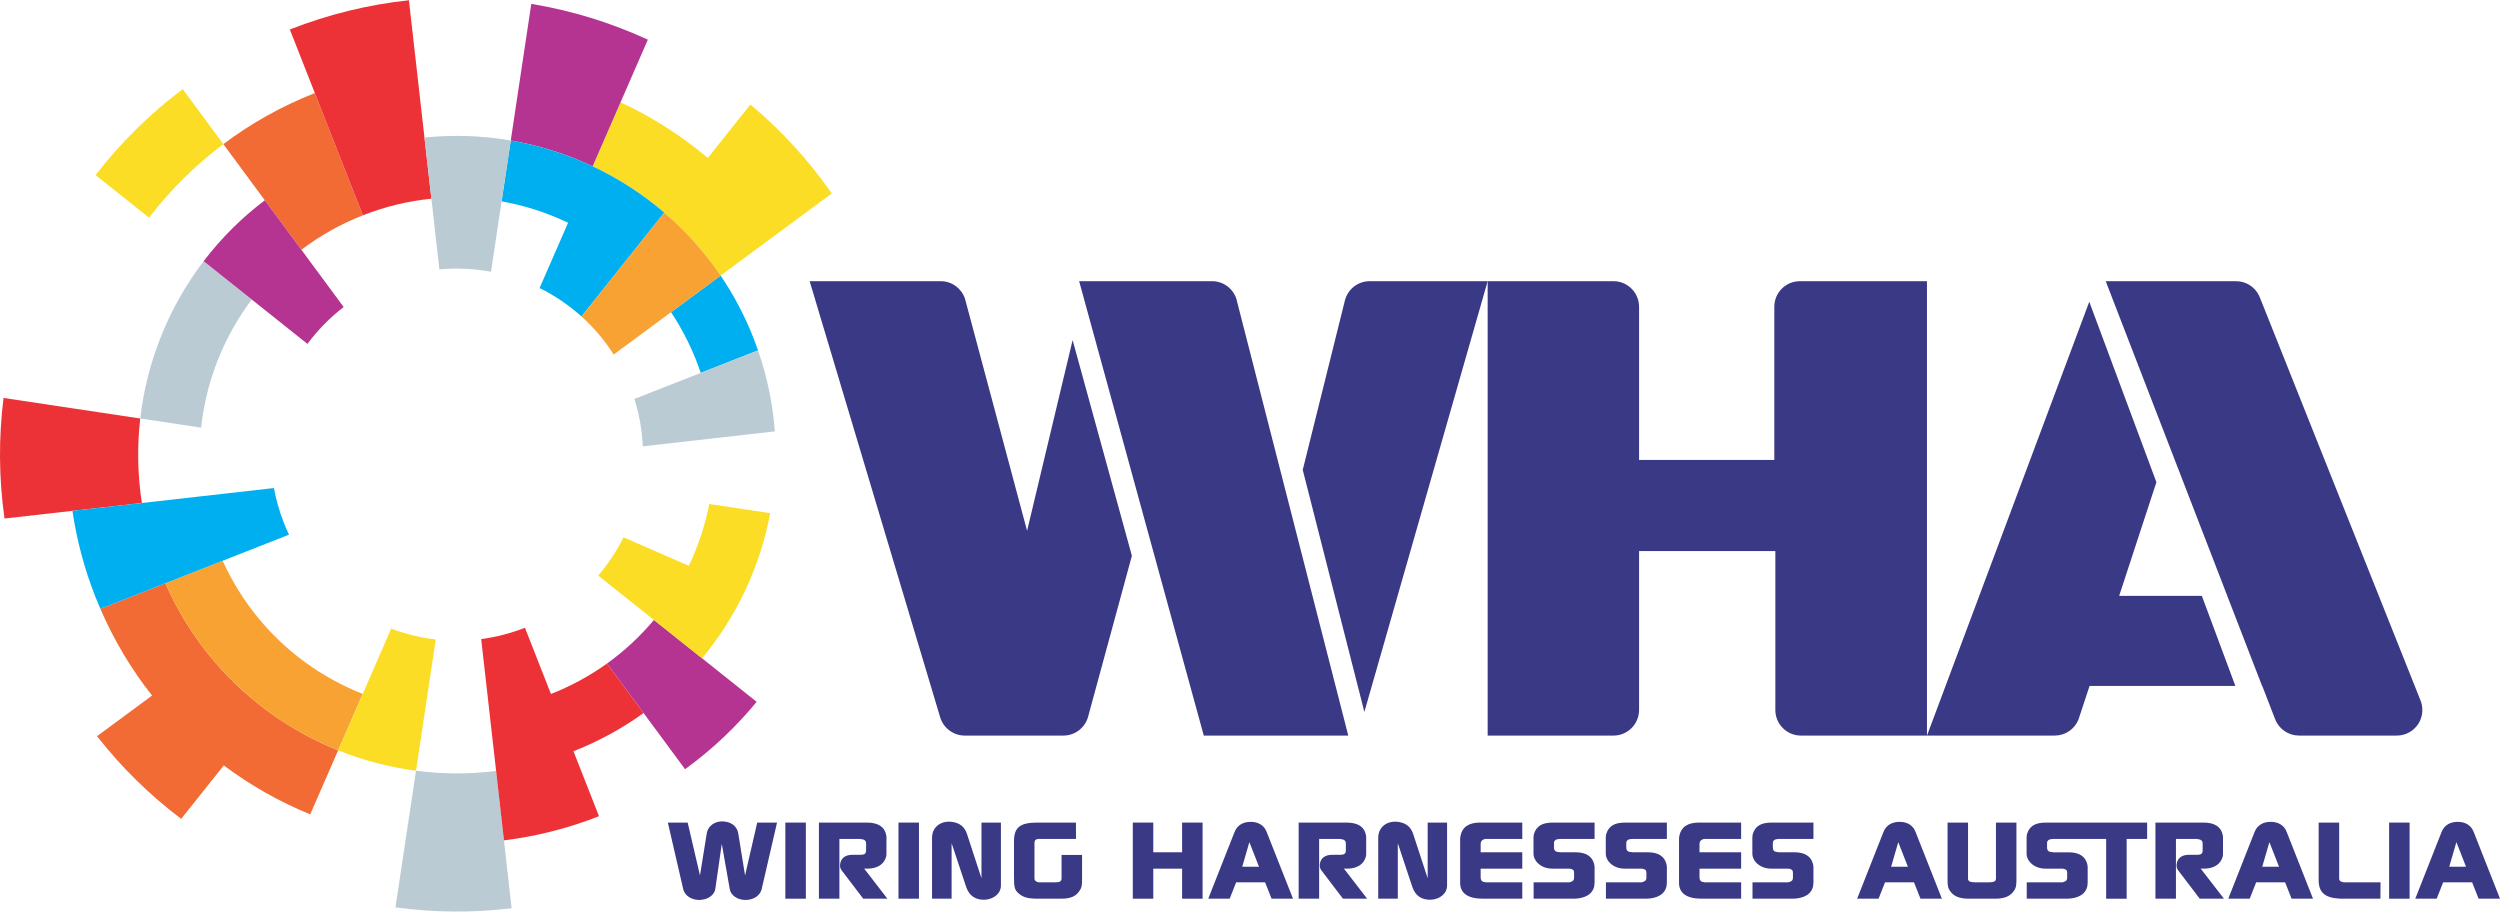
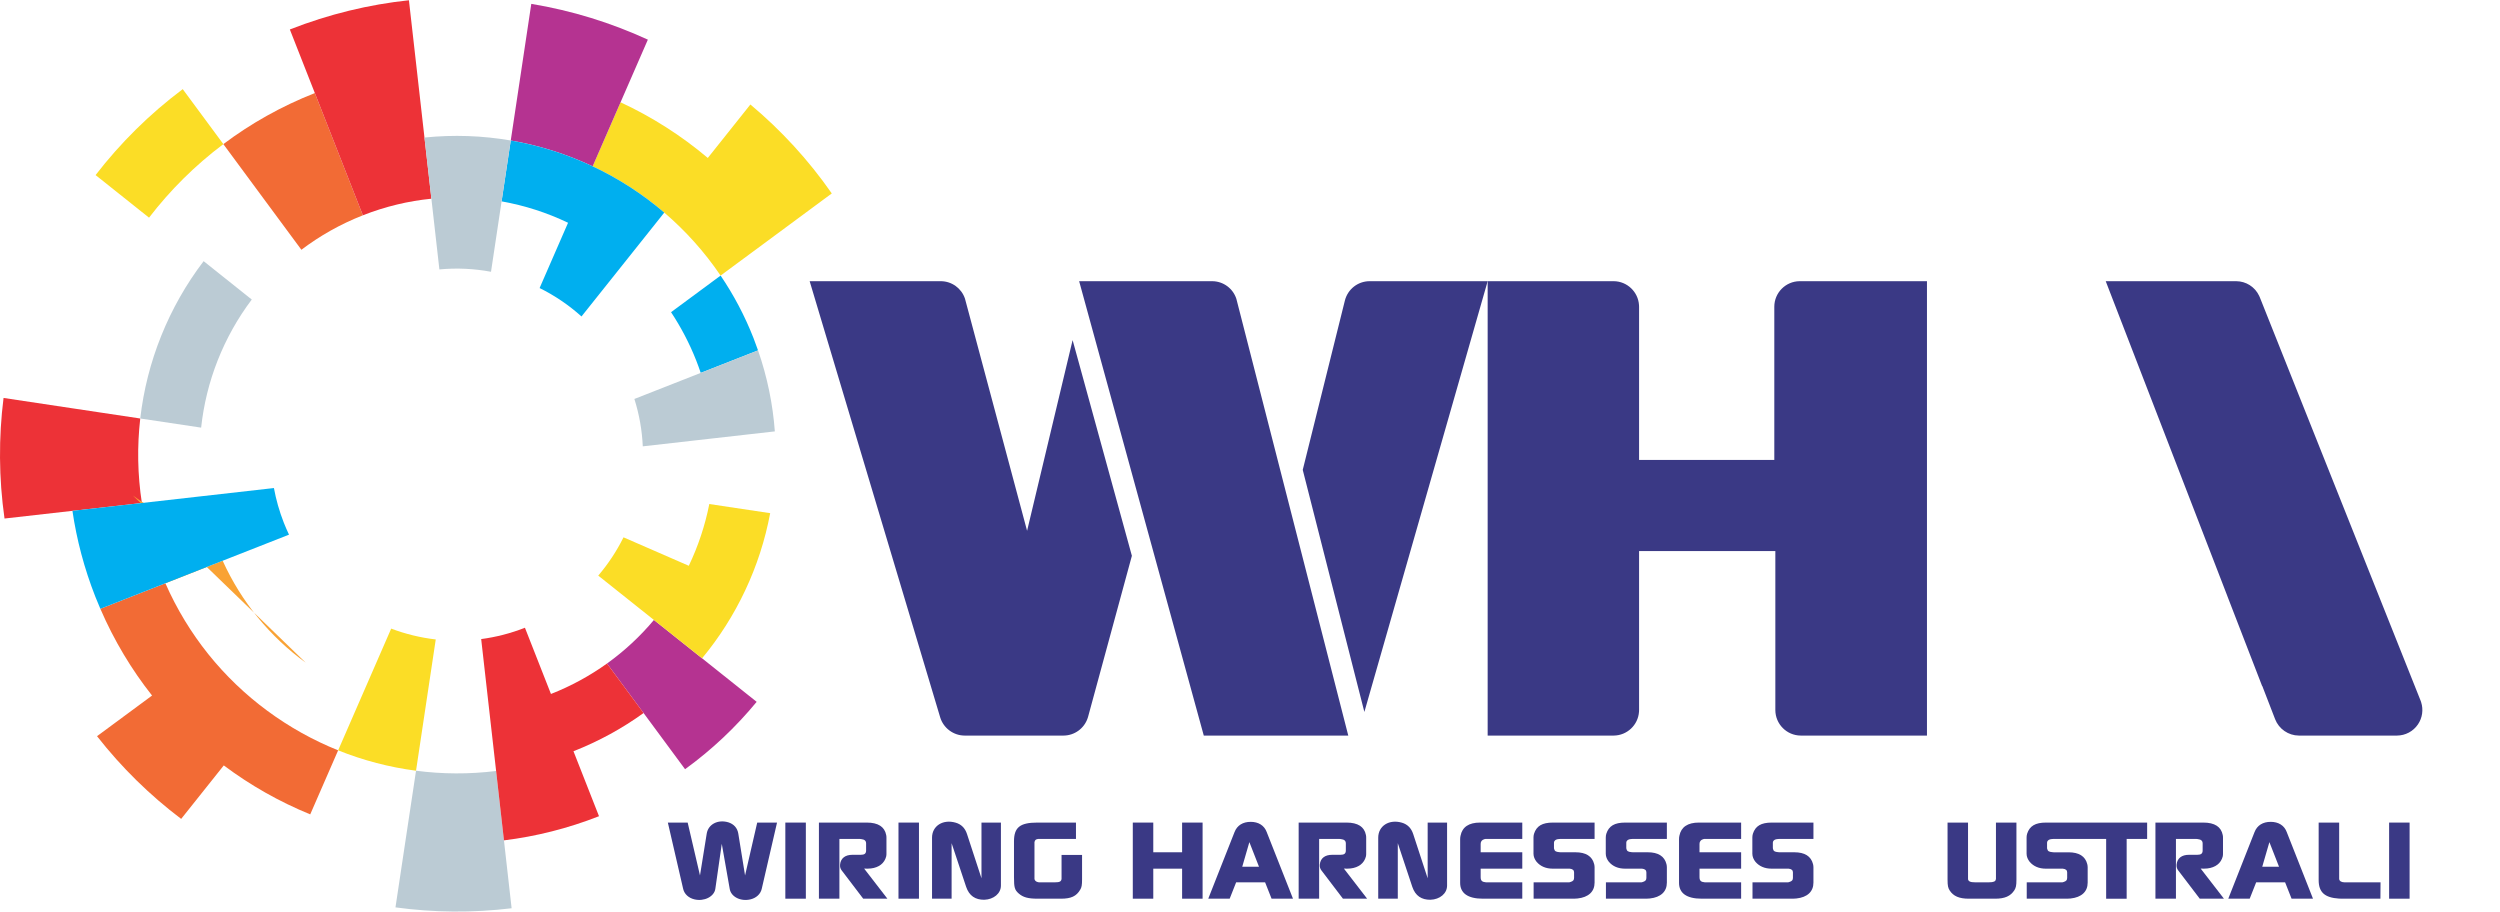
<svg xmlns="http://www.w3.org/2000/svg" xml:space="preserve" width="1582px" height="577px" version="1.1" style="shape-rendering:geometricPrecision; text-rendering:geometricPrecision; image-rendering:optimizeQuality; fill-rule:evenodd; clip-rule:evenodd" viewBox="0 0 985.02 359.06">
  <defs>
    <style type="text/css">
   
    .fil7 {fill:#F9A234;fill-rule:nonzero}
    .fil5 {fill:#F26B35;fill-rule:nonzero}
    .fil2 {fill:#ED3237;fill-rule:nonzero}
    .fil1 {fill:#FBDD26;fill-rule:nonzero}
    .fil4 {fill:#BBCBD4;fill-rule:nonzero}
    .fil3 {fill:#B53391;fill-rule:nonzero}
    .fil6 {fill:#00AFEF;fill-rule:nonzero}
    .fil0 {fill:#3A3985;fill-rule:nonzero}
   
  </style>
  </defs>
  <g id="Layer_x0020_1">
    <path class="fil0" d="M263.14 324l7.81 0 4.85 20.83 2.65 -16.46c0.58,-3.71 4.43,-5.71 8.55,-4.46 2.08,0.67 3.54,2.17 3.9,4.46l2.66 16.46 4.79 -20.83 7.81 0 -6.04 26.16c-0.47,2 -2.14,3.54 -4.37,4.08 -3.91,0.96 -7.71,-0.99 -8.23,-4.08l-3.13 -17.79 -2.55 17.79c-0.47,3 -4.38,5.04 -8.28,4.08 -2.24,-0.54 -3.91,-2.08 -4.38,-4.08l-6.04 -26.16z" />
    <polygon class="fil0" points="309.43,324 317.51,324 317.51,353.99 309.43,353.99 " />
    <path class="fil0" d="M322.66 324l18.86 0c4.47,0 7.03,1.66 7.65,4.91 0.1,0.42 0.1,0.79 0.1,1.17l0 6c0,0.42 0,0.83 -0.1,1.25 -0.68,2.71 -2.86,4.37 -6.04,4.75 -0.47,0.04 -0.94,0.08 -1.41,0.08l-1.25 -0.04 9.17 11.87 -9.53 0 -8.49 -11.16c-0.47,-0.59 -0.73,-1.38 -0.62,-2.33 0.26,-2.5 2.08,-3.8 4.84,-3.8l3.28 0c1.51,0 2.13,-0.49 2.13,-1.7l0 -2.76c0,-1.04 -0.57,-1.58 -1.97,-1.74 -0.16,-0.05 -0.37,-0.05 -0.53,-0.05l-8.02 0 0 23.54 -8.07 0 0 -29.99z" />
    <polygon class="fil0" points="354.01,324 362.08,324 362.08,353.99 354.01,353.99 " />
    <path class="fil0" d="M367.23 353.99l0 -24.04c0,-4.66 4.32,-7.37 9.32,-5.91 2.14,0.62 3.7,2.08 4.48,4.54l5.68 17.37 0 -21.95 7.66 0 0 24.83c0,3.12 -2.87,5.46 -6.56,5.58 -3.49,0.04 -5.94,-1.54 -7.14,-5.08l-5.73 -17.21 0 21.87 -7.71 0z" />
    <path class="fil0" d="M399.52 345.49l0 -14.08c0,-5.5 2.34,-7.41 9.22,-7.41l15.2 0 0 6.45 -13.44 0 -1.09 0 -0.36 0c-0.89,0.09 -1.3,0.42 -1.46,1.25l0 0.96 0 12.54 0 0.92 0 0.17c0.05,0.16 0.1,0.29 0.21,0.45 0.26,0.42 0.73,0.67 1.51,0.8l1.19 0 5.21 0c1.83,0 2.4,-0.34 2.55,-1.33l0 -0.8 0 -8.66 8.08 0 0 9.62c0,2.33 -0.16,3.13 -0.73,4.08 -1.51,2.59 -3.64,3.54 -7.55,3.54l-9.27 0c-3.8,0 -5.68,-0.58 -7.35,-2 -1.66,-1.45 -1.92,-2.37 -1.92,-6.5z" />
    <polygon class="fil0" points="446.33,353.99 446.33,324 454.4,324 454.4,335.7 465.76,335.7 465.76,324 473.83,324 473.83,353.99 465.76,353.99 465.76,342.16 454.4,342.16 454.4,353.99 " />
    <path class="fil0" d="M496.06 341.41l-3.8 -9.71 -2.81 9.71 6.61 0zm-20 12.58l10.37 -26.29c1.04,-2.62 3.28,-3.99 6.35,-3.99 3.02,0 5.31,1.37 6.3,3.99l10.37 26.29 -8.44 0 -2.55 -6.45 -11.41 0 -2.55 6.45 -8.44 0z" />
    <path class="fil0" d="M511.68 324l18.86 0c4.47,0 7.03,1.66 7.65,4.91 0.1,0.42 0.1,0.79 0.1,1.17l0 6c0,0.42 0,0.83 -0.1,1.25 -0.68,2.71 -2.86,4.37 -6.04,4.75 -0.47,0.04 -0.94,0.08 -1.41,0.08l-1.24 -0.04 9.16 11.87 -9.53 0 -8.49 -11.16c-0.47,-0.59 -0.73,-1.38 -0.62,-2.33 0.25,-2.5 2.08,-3.8 4.84,-3.8l3.28 0c1.51,0 2.13,-0.49 2.13,-1.7l0 -2.76c0,-1.04 -0.57,-1.58 -1.98,-1.74 -0.15,-0.05 -0.36,-0.05 -0.52,-0.05l-8.02 0 0 23.54 -8.07 0 0 -29.99z" />
    <path class="fil0" d="M543.03 353.99l0 -24.04c0,-4.66 4.32,-7.37 9.32,-5.91 2.13,0.62 3.7,2.08 4.48,4.54l5.68 17.37 0 -21.95 7.65 0 0 24.83c0,3.12 -2.86,5.46 -6.56,5.58 -3.49,0.04 -5.94,-1.54 -7.14,-5.08l-5.72 -17.21 0 21.87 -7.71 0z" />
    <path class="fil0" d="M575.31 347.75l0 -17.25c0,-0.46 0.06,-0.92 0.16,-1.34 0.67,-3.41 3.28,-5.16 7.66,-5.16l16.66 0 0 6.45 -13.17 0 -1.21 0 -0.15 0c-0.21,0.05 -0.37,0.05 -0.52,0.13 -0.84,0.25 -1.35,0.88 -1.35,1.79l0 3.33 16.4 0 0 6.46 -16.4 0 0 3.33c0,1.42 0.57,1.92 2.08,2.05l1.2 0 13.12 0 0 6.45 -15.52 0c-6.04,0 -8.96,-2.24 -8.96,-6.24z" />
    <path class="fil0" d="M604.21 329.91c0,-0.5 0.05,-1 0.21,-1.5 0.99,-3.08 3.23,-4.41 7.45,-4.41l16.41 0 0 6.45 -13.08 0 -0.52 0 -0.63 0.05c-0.78,0.08 -1.3,0.33 -1.61,0.83 -0.1,0.21 -0.16,0.42 -0.16,0.62l0 2c0,0.13 0,0.29 0.06,0.42 0.21,0.88 0.67,1.17 2.02,1.29 0.16,0.04 0.37,0.04 0.53,0.04l5.83 0c4.12,0 6.62,1.55 7.4,4.67 0.1,0.42 0.16,0.83 0.16,1.25l0 6.04c0,3.54 -2.4,5.79 -6.73,6.25 -0.46,0.04 -0.88,0.08 -1.35,0.08l-15.94 0 0 -6.45 13.08 0 0.73 0 0.26 0c0.15,-0.04 0.31,-0.09 0.46,-0.13 1.04,-0.33 1.41,-0.75 1.41,-1.62l0 -2.17c0,-0.83 -0.52,-1.33 -1.72,-1.46l-0.94 0 -5.78 0c-2.65,0 -4.79,-0.92 -6.3,-2.66 -0.78,-0.96 -1.25,-2.09 -1.25,-3.21l0 -6.38z" />
    <path class="fil0" d="M632.69 329.91c0,-0.5 0.06,-1 0.21,-1.5 0.99,-3.08 3.23,-4.41 7.45,-4.41l16.41 0 0 6.45 -13.08 0 -0.52 0 -0.62 0.05c-0.78,0.08 -1.31,0.33 -1.62,0.83 -0.1,0.21 -0.15,0.42 -0.15,0.62l0 2c0,0.13 0,0.29 0.05,0.42 0.21,0.88 0.68,1.17 2.03,1.29 0.16,0.04 0.37,0.04 0.52,0.04l5.84 0c4.11,0 6.61,1.55 7.39,4.67 0.1,0.42 0.16,0.83 0.16,1.25l0 6.04c0,3.54 -2.4,5.79 -6.72,6.25 -0.47,0.04 -0.89,0.08 -1.35,0.08l-15.94 0 0 -6.45 13.07 0 0.73 0 0.26 0c0.16,-0.04 0.31,-0.09 0.47,-0.13 1.04,-0.33 1.41,-0.75 1.41,-1.62l0 -2.17c0,-0.83 -0.53,-1.33 -1.72,-1.46l-0.94 0 -5.78 0c-2.66,0 -4.8,-0.92 -6.31,-2.66 -0.78,-0.96 -1.25,-2.09 -1.25,-3.21l0 -6.38z" />
    <path class="fil0" d="M661.55 347.75l0 -17.25c0,-0.46 0.05,-0.92 0.15,-1.34 0.68,-3.41 3.28,-5.16 7.66,-5.16l16.66 0 0 6.45 -13.17 0 -1.2 0 -0.16 0c-0.21,0.05 -0.37,0.05 -0.52,0.13 -0.83,0.25 -1.35,0.88 -1.35,1.79l0 3.33 16.4 0 0 6.46 -16.4 0 0 3.33c0,1.42 0.57,1.92 2.08,2.05l1.2 0 13.12 0 0 6.45 -15.52 0c-6.04,0 -8.95,-2.24 -8.95,-6.24z" />
    <path class="fil0" d="M690.44 329.91c0,-0.5 0.06,-1 0.21,-1.5 0.99,-3.08 3.23,-4.41 7.45,-4.41l16.41 0 0 6.45 -13.08 0 -0.52 0 -0.62 0.05c-0.79,0.08 -1.31,0.33 -1.62,0.83 -0.1,0.21 -0.15,0.42 -0.15,0.62l0 2c0,0.13 0,0.29 0.05,0.42 0.21,0.88 0.67,1.17 2.03,1.29 0.15,0.04 0.36,0.04 0.52,0.04l5.83 0c4.12,0 6.62,1.55 7.4,4.67 0.1,0.42 0.16,0.83 0.16,1.25l0 6.04c0,3.54 -2.4,5.79 -6.72,6.25 -0.47,0.04 -0.89,0.08 -1.36,0.08l-15.93 0 0 -6.45 13.07 0 0.73 0 0.26 0c0.15,-0.04 0.31,-0.09 0.46,-0.13 1.05,-0.33 1.41,-0.75 1.41,-1.62l0 -2.17c0,-0.83 -0.52,-1.33 -1.72,-1.46l-0.94 0 -5.78 0c-2.65,0 -4.79,-0.92 -6.3,-2.66 -0.78,-0.96 -1.25,-2.09 -1.25,-3.21l0 -6.38z" />
-     <path class="fil0" d="M751.73 341.41l-3.8 -9.71 -2.81 9.71 6.61 0zm-20 12.58l10.37 -26.29c1.04,-2.62 3.28,-3.99 6.35,-3.99 3.02,0 5.32,1.37 6.3,3.99l10.37 26.29 -8.44 0 -2.55 -6.45 -11.41 0 -2.55 6.45 -8.44 0z" />
    <path class="fil0" d="M767.35 346.53l0 -22.53 8.07 0 0 21.41 0 0.71 0 0.21c0.16,0.83 0.89,1.21 2.77,1.21l5.46 0c1.88,0 2.61,-0.38 2.71,-1.13l0.06 -0.2 0 -0.67 0 -21.54 8.07 0 0 22.5c0,2.37 -0.21,3.2 -0.84,4.2 -1.5,2.29 -3.75,3.29 -7.55,3.29l-10.36 0c-3.81,0 -6.1,-1 -7.55,-3.24 -0.63,-1 -0.84,-1.84 -0.84,-4.22z" />
    <path class="fil0" d="M822.56 324l-0.74 0 -15.67 0c-4.22,0 -6.46,1.33 -7.45,4.41 -0.15,0.5 -0.21,1 -0.21,1.5l0 6.38c0,1.12 0.47,2.25 1.25,3.21 1.51,1.74 3.65,2.66 6.31,2.66l5.77 0 0.95 0c1.19,0.13 1.71,0.63 1.71,1.46l0 2.17c0,0.87 -0.36,1.29 -1.4,1.62 -0.16,0.04 -0.31,0.09 -0.47,0.13l-0.26 0 -0.73 0 -13.07 0 0 6.45 15.93 0c0.47,0 0.89,-0.04 1.36,-0.08 4.32,-0.46 6.72,-2.71 6.72,-6.25l0 -6.04c0,-0.42 -0.06,-0.83 -0.16,-1.25 -0.78,-3.12 -3.28,-4.66 -7.4,-4.66l-5.83 0c-0.16,0 -0.37,0 -0.52,-0.05 -1.36,-0.12 -1.82,-0.41 -2.03,-1.29 -0.06,-0.13 -0.06,-0.29 -0.06,-0.42l0 -2c0,-0.2 0.06,-0.41 0.16,-0.62 0.31,-0.5 0.83,-0.75 1.62,-0.83l0.62 -0.05 0.52 0 12.34 0 0.74 0 7.28 0 0 23.54 8.08 0 0 -23.54 8.07 0 0 -6.45 -23.43 0z" />
    <path class="fil0" d="M849.26 324l18.86 0c4.48,0 7.03,1.66 7.66,4.91 0.1,0.42 0.1,0.79 0.1,1.17l0 6c0,0.42 0,0.83 -0.1,1.25 -0.68,2.71 -2.87,4.37 -6.05,4.75 -0.46,0.04 -0.93,0.08 -1.4,0.08l-1.25 -0.04 9.17 11.87 -9.53 0 -8.5 -11.16c-0.46,-0.59 -0.73,-1.38 -0.62,-2.33 0.26,-2.5 2.08,-3.8 4.84,-3.8l3.28 0c1.52,0 2.14,-0.49 2.14,-1.7l0 -2.76c0,-1.04 -0.58,-1.58 -1.98,-1.74 -0.16,-0.05 -0.37,-0.05 -0.52,-0.05l-8.02 0 0 23.54 -8.08 0 0 -29.99z" />
    <path class="fil0" d="M897.96 341.41l-3.8 -9.71 -2.82 9.71 6.62 0zm-20 12.58l10.36 -26.29c1.04,-2.62 3.28,-3.99 6.35,-3.99 3.03,0 5.32,1.37 6.31,3.99l10.36 26.29 -8.44 0 -2.55 -6.45 -11.4 0 -2.55 6.45 -8.44 0z" />
    <path class="fil0" d="M913.57 346.66l0 -22.66 8.08 0 0 20.83 0 1.25 0 0.08c0.05,0.84 0.78,1.34 2.03,1.38l1.46 0 12.81 0 -0.05 6.45 -14.95 0c-0.42,0 -0.88,0 -1.36,-0.04 -5.67,-0.37 -8.02,-2.5 -8.02,-7.29z" />
    <polygon class="fil0" points="941.33,324 949.4,324 949.4,353.99 941.33,353.99 " />
-     <path class="fil0" d="M971.64 341.41l-3.8 -9.71 -2.82 9.71 6.62 0zm-20 12.58l10.36 -26.29c1.05,-2.62 3.28,-3.99 6.36,-3.99 3.02,0 5.31,1.37 6.3,3.99l10.36 26.29 -8.43 0 -2.55 -6.45 -11.41 0 -2.56 6.45 -8.43 0z" />
    <path class="fil1" d="M88 56.68l-16 -21.66c-13.08,9.8 -24.58,21.22 -34.34,33.86l21.06 16.78c8.3,-10.82 18.12,-20.59 29.28,-28.98z" />
    <path class="fil2" d="M28.04 160.7l-26.64 -4.01c-1.96,15.59 -1.89,31.55 0.38,47.51l26.76 -3.03 27.36 -3.09c-1.72,-11.17 -1.9,-22.36 -0.64,-33.29l-27.22 -4.09z" />
    <path class="fil1" d="M295.66 41.07l-16.78 21.06c-10.47,-8.84 -22.05,-16.2 -34.38,-21.93l-10.99 25.23c10.13,4.77 19.63,10.89 28.22,18.23 8.36,7.15 15.85,15.46 22.19,24.82l22.15 -16.36 21.66 -16.01c-9.2,-13.22 -20.02,-24.96 -32.07,-35.04z" />
    <path class="fil3" d="M209.33 1.42l-4 26.63 -4.09 27.2c11.19,1.93 22.05,5.37 32.27,10.18l10.99 -25.23 10.76 -24.68c-14.57,-6.7 -30.02,-11.46 -45.93,-14.1z" />
    <path class="fil4" d="M163.92 303.57l-4.1 27.2 -4 26.64c15.01,2.05 30.38,2.21 45.76,0.35l-3.02 -26.75 -3.09 -27.34c-10.61,1.32 -21.2,1.25 -31.55,-0.1z" />
    <path class="fil5" d="M105.32 279.95c-8.61,-6.35 -16.45,-13.84 -23.28,-22.35 -6.68,-8.35 -12.39,-17.69 -16.88,-27.89l-25.62 10.06c5.4,12.5 12.28,23.94 20.37,34.18l-21.68 16.01c9.69,12.39 20.86,23.3 33.15,32.59l16.79 -21.07c10.51,7.87 21.97,14.35 34.06,19.29l11 -25.23c-9.9,-3.98 -19.29,-9.22 -27.91,-15.59z" />
    <path class="fil5" d="M88 56.68l16.34 22.13 14.41 19.5c7.24,-5.49 15.35,-10.09 24.22,-13.58l-8.86 -22.57 -10.06 -25.59c-13.19,5.18 -25.25,12 -36.05,20.11z" />
    <path class="fil2" d="M114.2 11.51l9.85 25.06 10.06 25.6 8.86 22.56c8.88,-3.49 17.95,-5.64 27,-6.54l-2.73 -24.1 -3.09 -27.33 -3.03 -26.76c-15.72,1.67 -31.48,5.45 -46.92,11.51z" />
    <path class="fil4" d="M80.23 102.8c-6.89,9.04 -12.5,18.95 -16.71,29.43 -4.18,10.39 -6.97,21.34 -8.26,32.56l23.99 3.6c0.98,-9.11 3.18,-18.02 6.51,-26.47 3.37,-8.54 7.88,-16.63 13.44,-24l-18.97 -15.12z" />
    <path class="fil3" d="M276.62 259.28l-18.97 -15.11c-5.36,6.4 -11.55,12.18 -18.49,17.16l14.41 19.5 16.35 22.14c10.62,-7.7 20.06,-16.65 28.21,-26.54l-21.51 -17.15z" />
    <path class="fil6" d="M283.92 108.48l-19.52 14.42c3.89,5.87 7.24,12.24 9.93,19.07 0.63,1.61 1.22,3.23 1.76,4.85l22.58 -8.87c-0.56,-1.62 -1.15,-3.23 -1.78,-4.84 -3.47,-8.85 -7.85,-17.08 -12.97,-24.63z" />
-     <path class="fil7" d="M120.44 260.98c-6.96,-5.05 -13.32,-11.02 -18.87,-17.81 -5.45,-6.68 -10.13,-14.15 -13.84,-22.34l-22.57 8.88c4.49,10.2 10.2,19.54 16.88,27.89 6.83,8.51 14.67,16 23.28,22.35 8.62,6.37 18.01,11.61 27.91,15.59l9.69 -22.24c-7.96,-3.14 -15.53,-7.27 -22.48,-12.32z" />
-     <path class="fil3" d="M118.75 98.31l-14.41 -19.5c-9.2,6.94 -17.28,15.03 -24.11,23.99l18.97 15.12 21.94 17.48c4.01,-5.42 8.79,-10.33 14.27,-14.53l-16.66 -22.56z" />
+     <path class="fil7" d="M120.44 260.98c-6.96,-5.05 -13.32,-11.02 -18.87,-17.81 -5.45,-6.68 -10.13,-14.15 -13.84,-22.34l-22.57 8.88l9.69 -22.24c-7.96,-3.14 -15.53,-7.27 -22.48,-12.32z" />
    <path class="fil6" d="M107.93 192.19l-27.91 3.16 -24.12 2.73 -27.36 3.09c1.67,11.36 4.65,22.7 9.03,33.84 0.63,1.6 1.29,3.19 1.97,4.76l25.62 -10.06 22.57 -8.88 26.14 -10.27c-0.73,-1.54 -1.41,-3.12 -2.05,-4.73 -1.76,-4.5 -3.05,-9.06 -3.89,-13.64z" />
    <path class="fil6" d="M233.51 65.43c-10.22,-4.81 -21.08,-8.25 -32.27,-10.18l-3.61 23.99c9.09,1.61 17.91,4.46 26.19,8.43l-11.21 25.72c5.95,2.95 11.51,6.71 16.5,11.2l17.5 -21.95 15.12 -18.98c-8.59,-7.34 -18.09,-13.46 -28.22,-18.23z" />
    <path class="fil4" d="M167.24 54.09l2.73 24.1 3.15 27.86c6.87,-0.65 13.71,-0.31 20.34,0.93l4.17 -27.74 3.61 -23.99c-11.1,-1.91 -22.53,-2.34 -34,-1.16z" />
    <path class="fil1" d="M279.47 198.49c-1.66,8.43 -4.38,16.61 -8.08,24.33l-25.72 -11.21c-2.68,5.4 -6.02,10.47 -9.96,15.08l21.94 17.48 18.97 15.11c6.8,-8.2 12.5,-17.2 17,-26.77 4.55,-9.65 7.86,-19.88 9.84,-30.42l-23.99 -3.6z" />
    <path class="fil4" d="M276.09 146.82l-26.14 10.27c1.95,6.18 3.03,12.45 3.31,18.67l27.9 -3.16 24.13 -2.73c-0.78,-10.66 -2.96,-21.39 -6.62,-31.93l-22.58 8.88z" />
-     <path class="fil7" d="M261.73 83.66l-15.12 18.98 -17.5 21.95c4.82,4.34 9.11,9.36 12.69,15l22.6 -16.69 19.52 -14.42c-6.34,-9.36 -13.83,-17.67 -22.19,-24.82z" />
    <path class="fil1" d="M154.13 247.58l-11.21 25.72 -9.69 22.24c9.81,3.94 20.12,6.65 30.69,8.03l3.6 -23.98 4.17 -27.74c-6.03,-0.7 -11.93,-2.14 -17.56,-4.27z" />
    <path class="fil2" d="M239.16 261.33c-6.69,4.79 -14.07,8.85 -22.08,12l-10.25 -26.1c-5.67,2.24 -11.46,3.7 -17.24,4.47l3.15 27.87 2.73 24.1 3.09 27.34c12.56,-1.55 25.13,-4.68 37.45,-9.52l-10.06 -25.6c10.03,-3.94 19.27,-9.03 27.62,-15.06l-14.41 -19.5z" />
    <path class="fil0" d="M487.14 117.65c-1.33,-4.11 -5.14,-6.93 -9.5,-6.96 -0.03,0 -0.05,0 -0.07,0l-52.38 0 49.11 179.03 56.93 0c0,0 -44.02,-171.87 -44.09,-172.07z" />
    <path class="fil0" d="M422.62 133.9l-17.94 75.14 -24.47 -91.46c-1.35,-4.06 -5.15,-6.86 -9.48,-6.89 -0.02,0 -0.04,0 -0.07,0l-38.1 0c-0.04,0 -0.07,0 -0.1,0l-13.45 0 51.43 171.85c1.26,4.21 5.21,7.16 9.6,7.18 0.02,0 0.04,0.01 0.05,0.01l38.91 0c0.02,0 0.03,-0.01 0.05,-0.01 4.31,-0.02 8.12,-2.8 9.49,-6.85 0.06,-0.18 0.13,-0.37 0.18,-0.57l17.25 -63.41 -23.35 -84.99z" />
    <path class="fil0" d="M572.81 110.69l-33.14 0c-0.02,0 -0.04,0 -0.07,0 -4.61,0.03 -8.59,3.16 -9.71,7.64l-16.6 66.7 24.28 95.38 48.58 -169.72 -13.24 0c-0.03,0 -0.07,0 -0.1,0z" />
    <path class="fil0" d="M759.24 110.69l-50.07 0c-0.05,0 -0.08,0 -0.12,0 -5.5,0.06 -9.96,4.55 -9.96,10.07l0 60.35 -0.02 0 -53.26 0 0 -60.35c0,-0.23 -0.02,-0.47 -0.03,-0.7 -0.36,-5.19 -4.67,-9.31 -9.93,-9.37 -0.04,0 -0.08,0 -0.12,0l-49.58 0 0 179.03 49.58 0c0.03,0 0.06,0 0.08,0 5.28,-0.04 9.61,-4.16 9.97,-9.37 0.01,-0.23 0.03,-0.46 0.03,-0.7l0 -62.64 53.67 0 0.02 0 0 62.64c0,5.53 4.47,10.03 9.99,10.07 0.02,0 0.05,0 0.08,0l49.67 0 0 -179.03z" />
-     <path class="fil0" d="M867.55 234.68l-32.59 0 14.68 -44.79 -26.45 -71.1 -63.94 170.93 14.47 0c0.02,0 0.05,0.01 0.07,0.01l35.8 0c0.01,0 0.03,-0.01 0.05,-0.01 4.13,-0.02 7.79,-2.54 9.3,-6.34 0.07,-0.19 4.37,-13.22 4.37,-13.22l57.44 0 -13.2 -35.48z" />
    <path class="fil0" d="M953.95 276.57c-0.07,-0.22 -0.15,-0.43 -0.23,-0.65l-63.34 -158.89c-0.09,-0.21 -0.18,-0.42 -0.28,-0.62 -1.66,-3.47 -5.12,-5.69 -9,-5.72 -0.03,0 -0.05,0 -0.08,0l-36.64 0c-0.03,0 -0.06,0 -0.09,0l-14.62 0 47.9 123.99 -0.01 0 13.72 35.48 0.05 0 0.02 0 5.07 13.12c1.48,3.84 5.23,6.42 9.34,6.44 0.02,0 0.04,0.01 0.05,0.01l38.55 0c0.02,0 0.04,-0.01 0.07,-0.01 3.31,-0.02 6.41,-1.66 8.27,-4.42 1.74,-2.57 2.19,-5.79 1.25,-8.73z" />
  </g>
</svg>